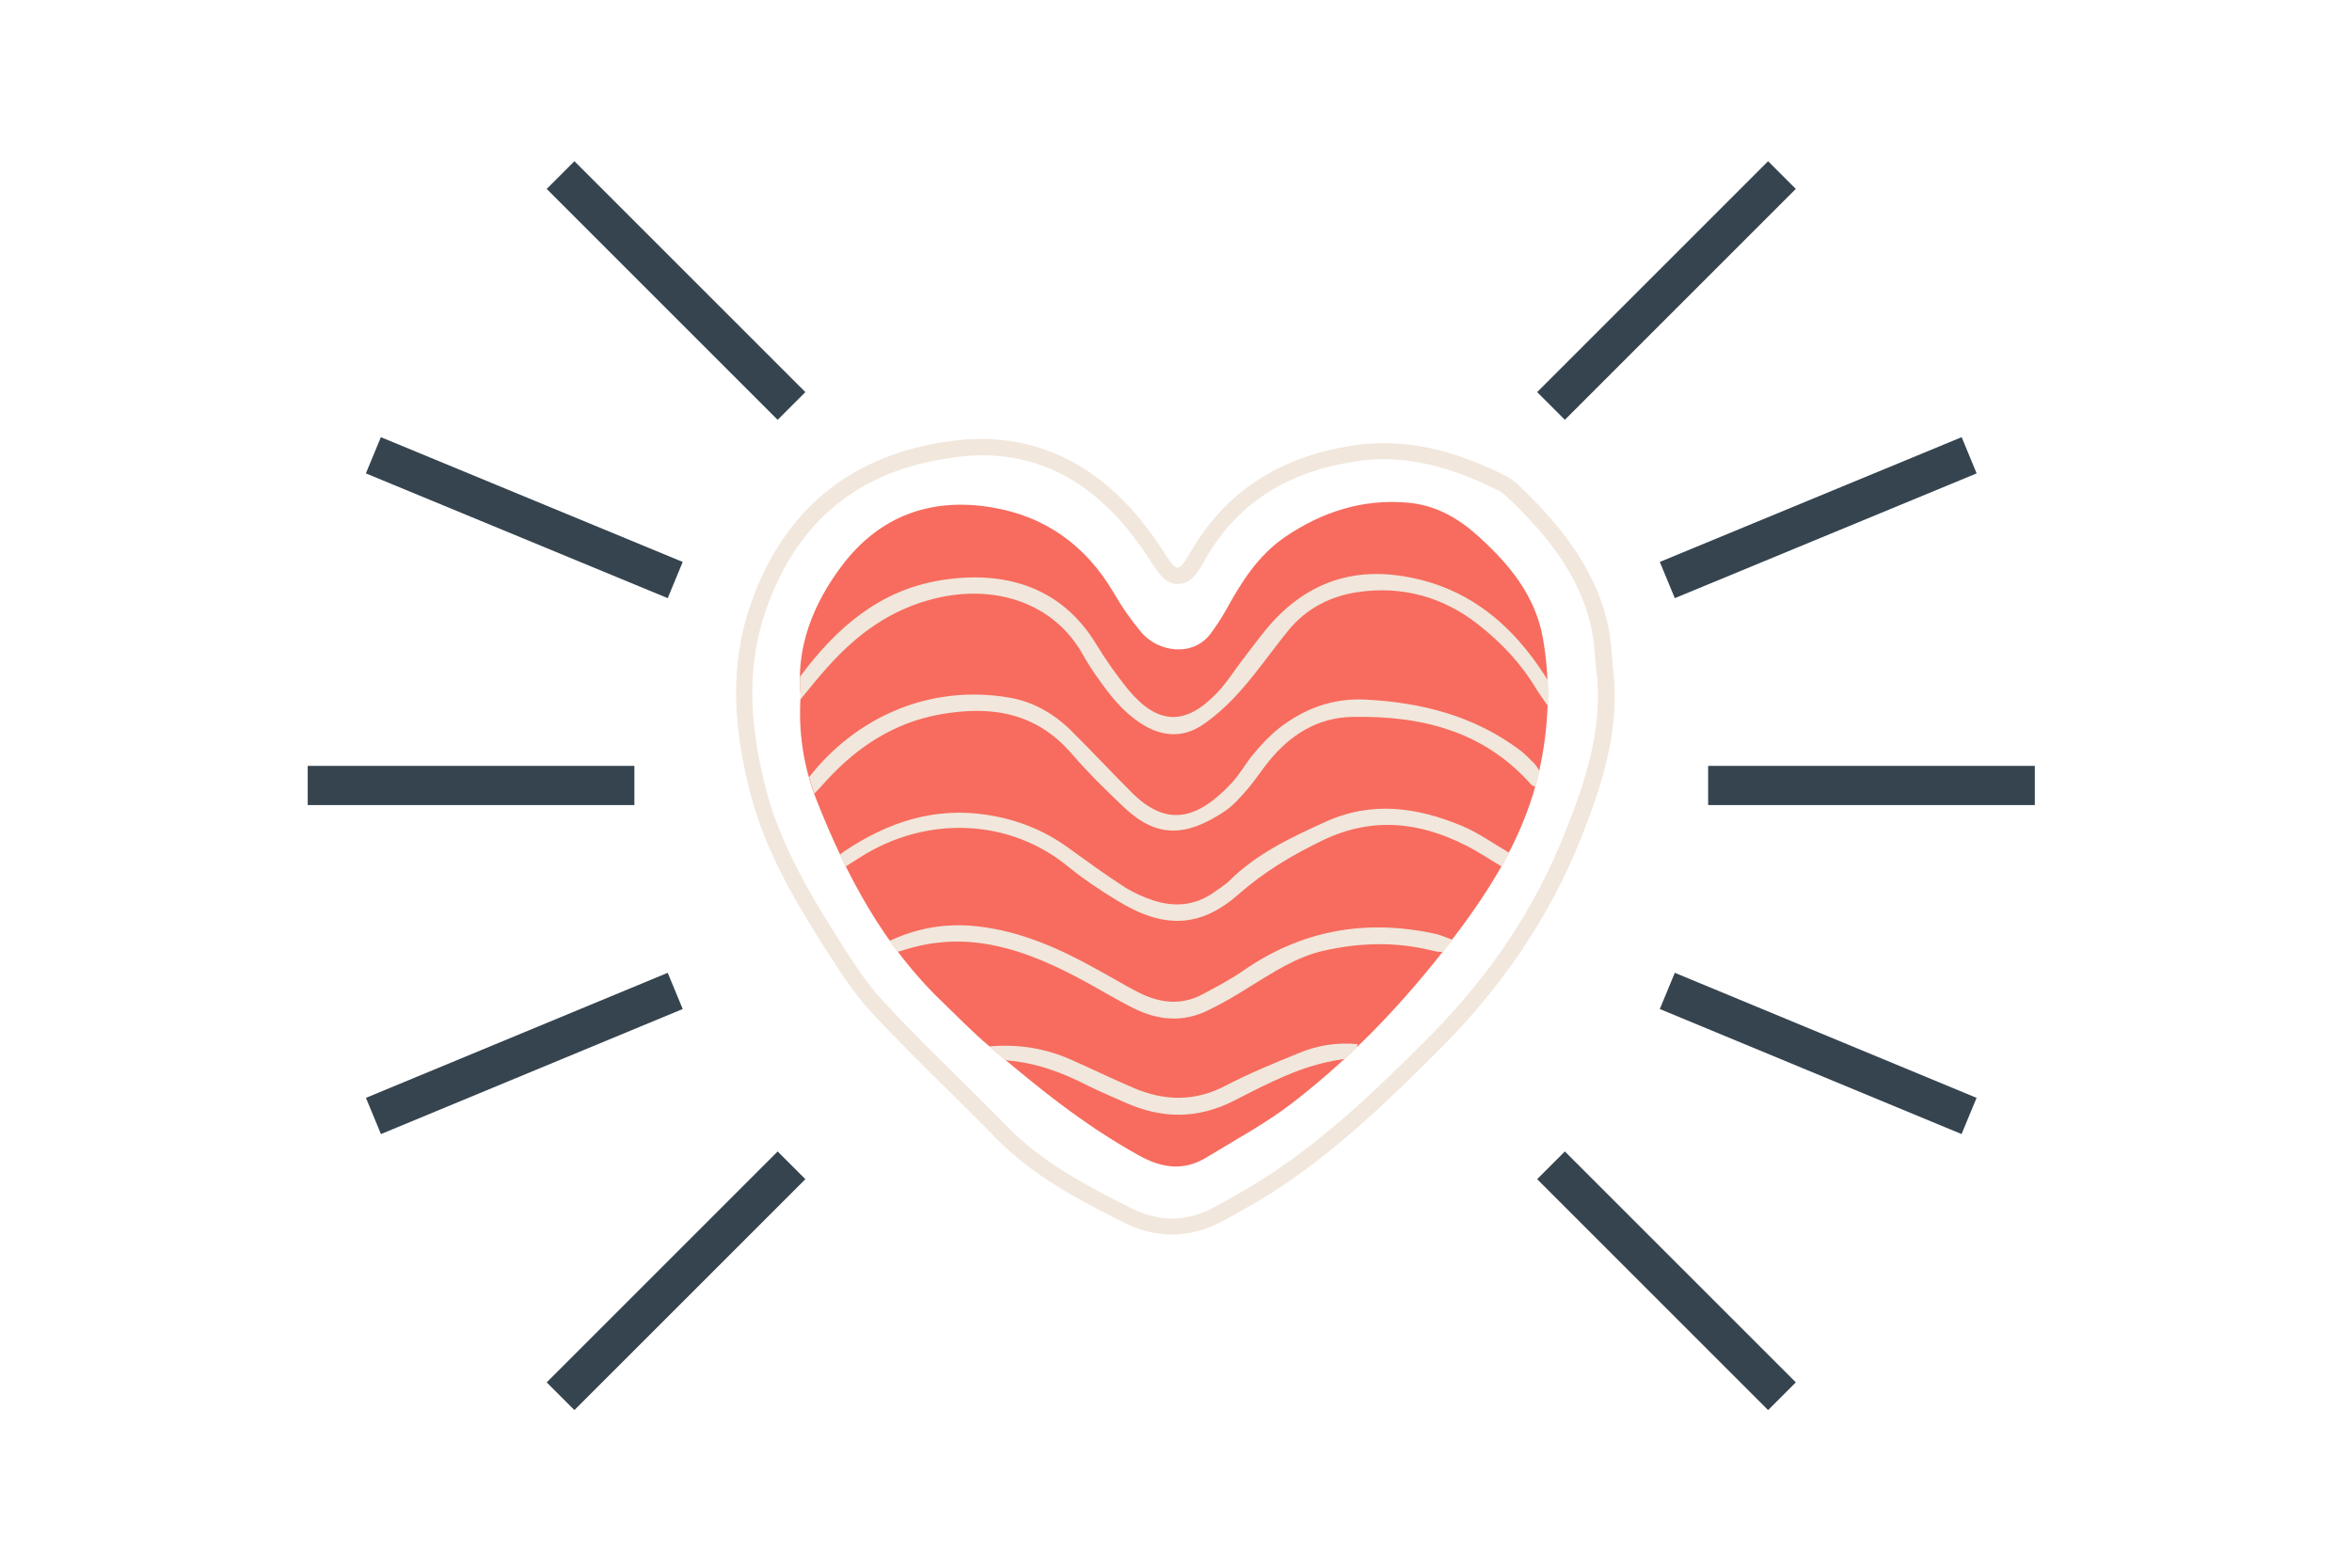
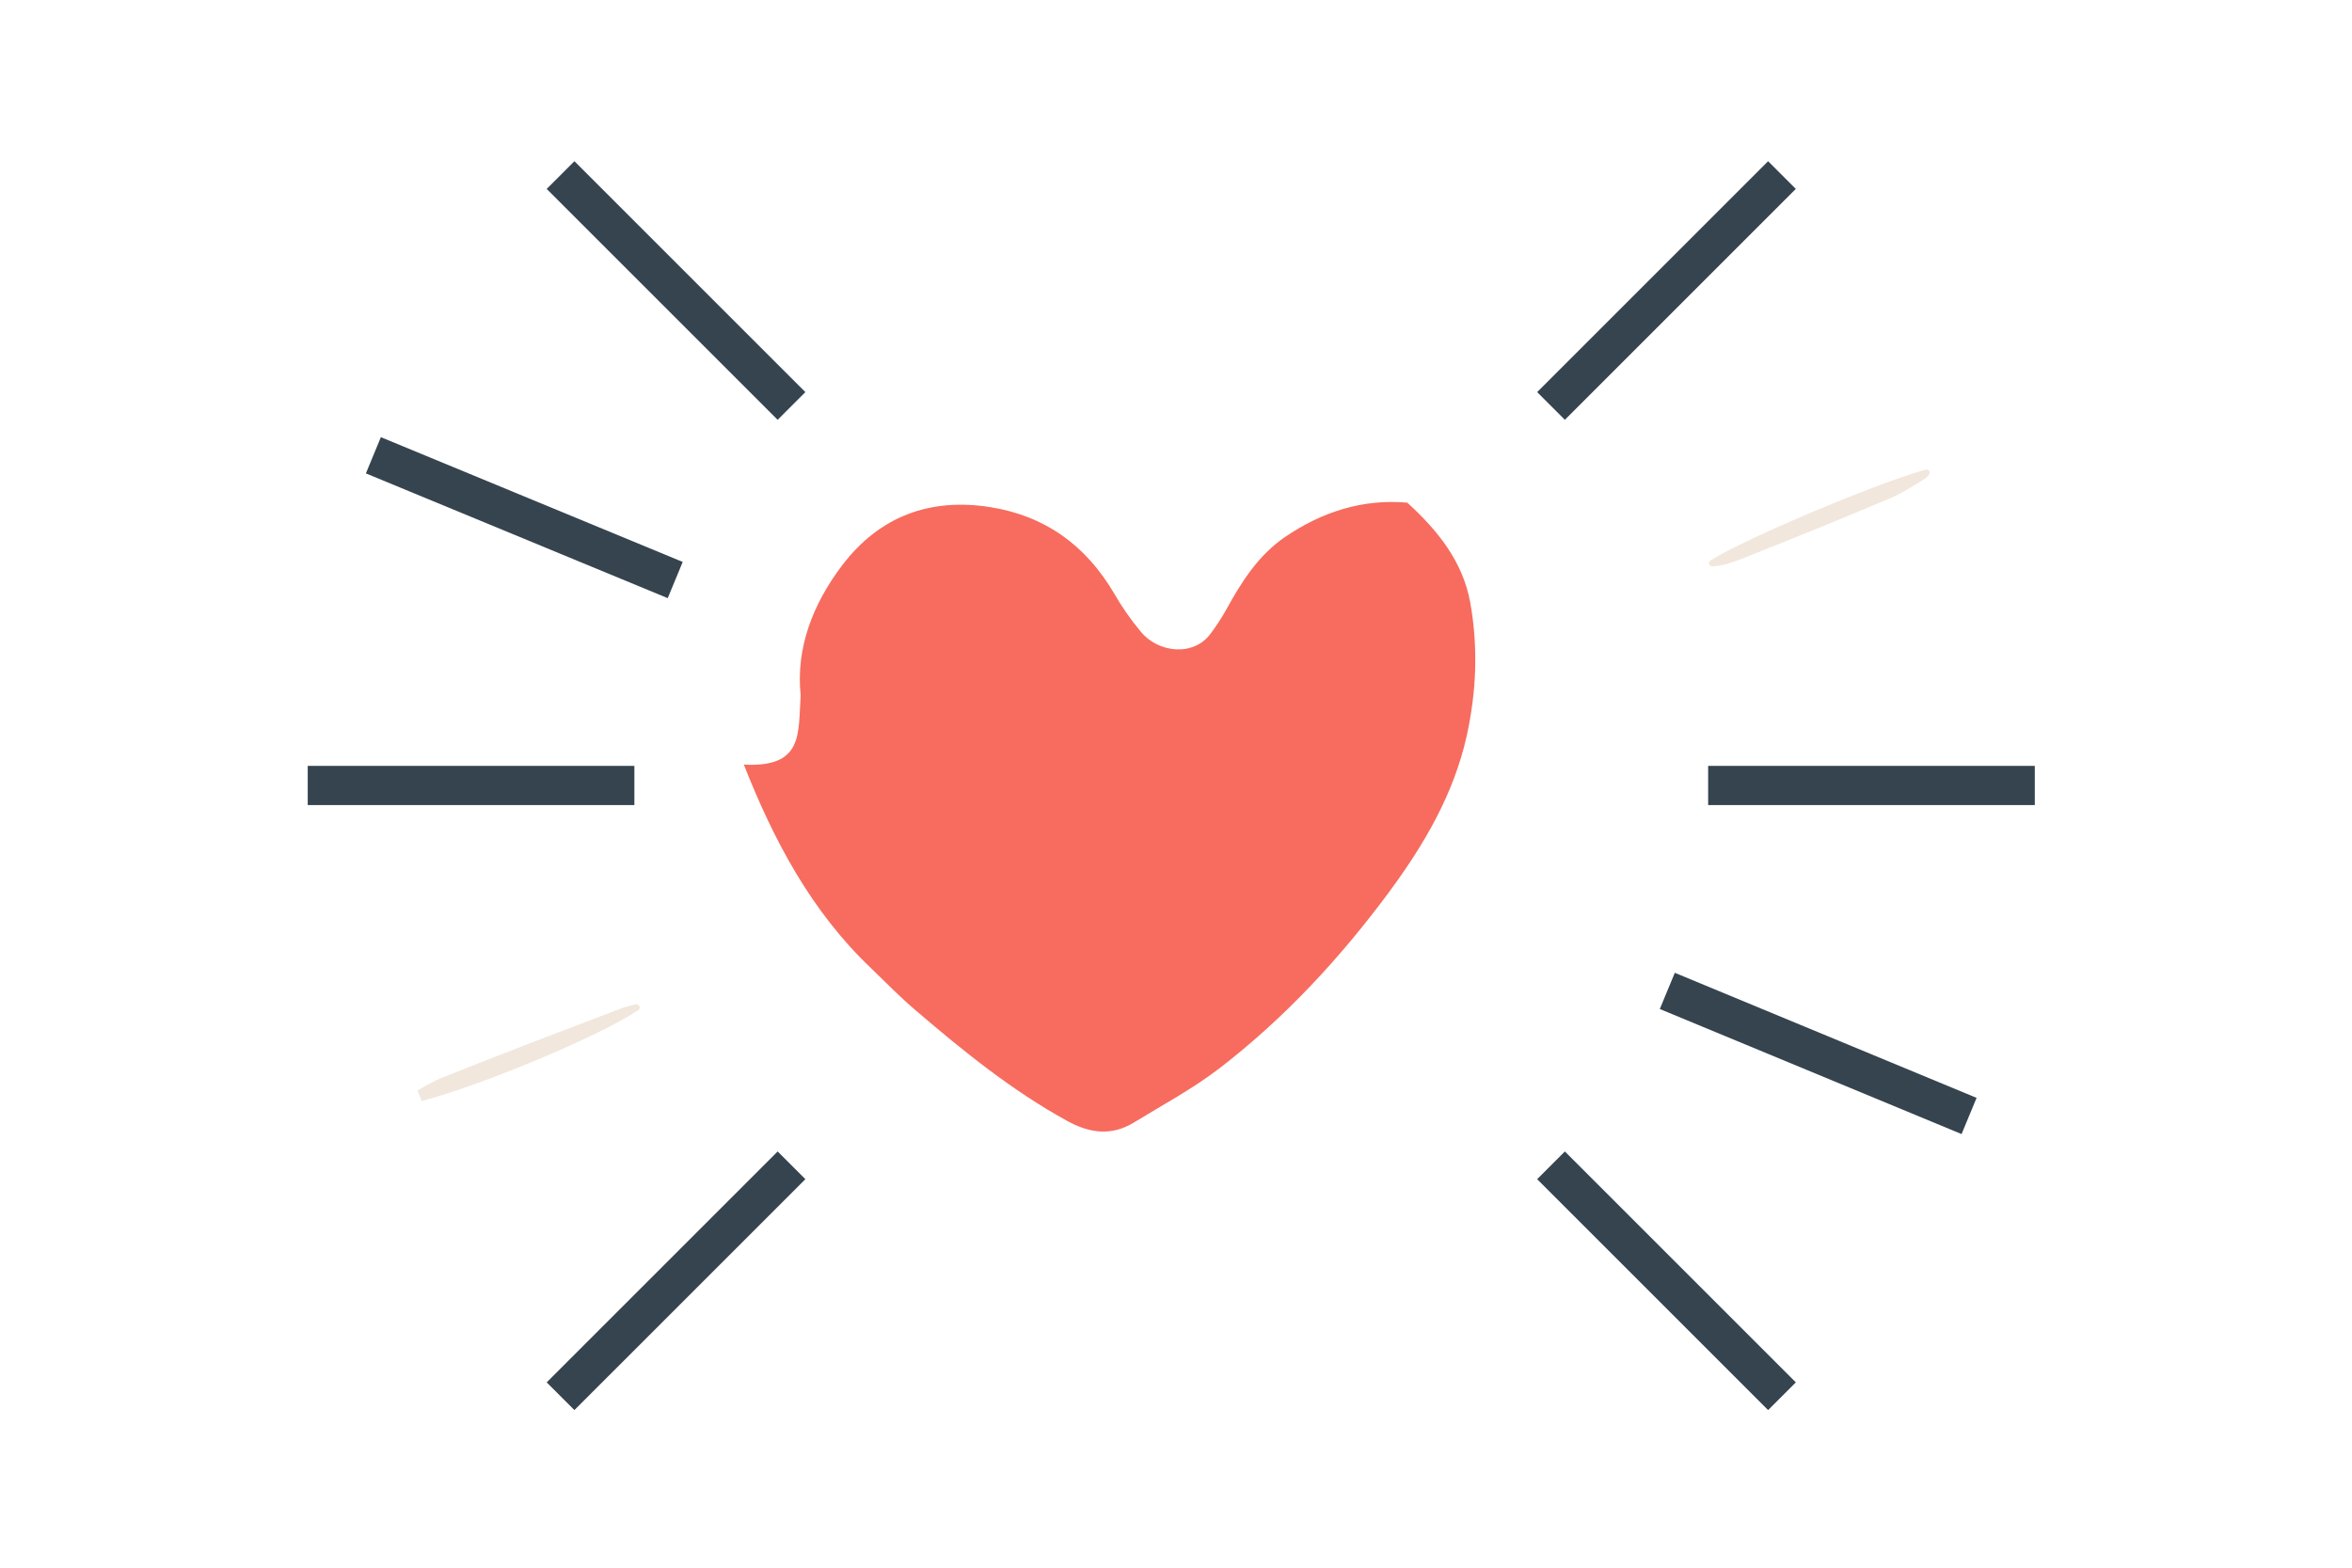
<svg xmlns="http://www.w3.org/2000/svg" id="why-wt-heart" version="1.1" x="0px" y="0px" viewBox="0 0 720 480" style="enable-background:new 0 0 720 480;" xml:space="preserve">
  <style type="text/css">
    #why-wt-heart .cream {
      fill: #f1e7dc;
    }

    #why-wt-heart .yellow {
      fill: #ff931e;
    }

    #why-wt-heart .red {
      fill: #f76c5e;
    }

    #why-wt-heart #burst-mask .stroke {
      fill: none;
      stroke: #35444f;
      stroke-width: 12;
      stroke-dasharray: 100;
      stroke-dashoffset: 200;
      animation: dash 4s cubic-bezier(0.25, 1, 0.5, 1) infinite;
    }

    #why-wt-heart #heart {
      // transform: scale(1.25);
      animation: heartbeat 4s cubic-bezier(0.37, 0, 0.63, 1) infinite;
      transform-origin: 359.815px 256.237px;
    }

    @keyframes dash {

      0%,
      20% {
        stroke-dashoffset: 200;
      }

      80%,
      100% {
        stroke-dashoffset: 0;
      }
    }

    @keyframes heartbeat {

      0%,
      45%,
      100% {
        transform: scale(1.1);
      }

      12% {
        transform: scale(1.2);
      }

      27% {
        transform: scale(0.85);
      }
    }
  </style>
  <g id="bursts">
    <path class="cream" d="M594.5,336.4c-4.6-0.9-9.6-1-13.8-2.8c-16.6-7-33-14.4-49.3-21.8c-3-1.4-5.6-3.6-8.3-5.5   c-0.4-0.3-0.5-0.8-0.3-1.2l0,0c0.2-0.4,0.7-0.6,1.1-0.5c2.4,0.6,4.8,1.1,7.1,2c20.8,9,41.5,18,62.2,27.1c0.5,0.2,0.9,0.7,1.4,1.1   c0.3,0.3,0.4,0.7,0.2,1C594.7,336,594.6,336.2,594.5,336.4z M124.9,144.5c2.7,2.2,5.9,3.8,9.2,5.1c11.3,4.4,22.8,8.2,33.2,14.7   c8.4,5.2,18.1,6.8,27.4,9.2c0.4,0.1,0.9,0.1,1.5,0.1c0.9,0,1.3-1.2,0.6-1.8c-3.5-2.7-7.1-3.8-10.5-5c-4.5-1.7-9.2-3.1-13.4-5.4   c-13.3-7-26.8-13.3-41.2-17.8c-1.9-0.6-3.8-1-5.7-1.5C125.4,143.4,125.5,143.2,124.9,144.5z M129.1,337.1   c17.8-4.6,54.2-19.7,66.3-27.8c0.9-0.6,0.3-2-0.8-1.8c-1.6,0.4-2.9,0.7-4.3,1.2c-18.3,7-36.6,13.9-54.8,21.2   c-2.7,1.1-5.2,2.5-7.7,4C128.6,335.8,128.3,335.3,129.1,337.1z M524.2,173.4c3.1-0.1,6.1-1.2,9-2.3c15.1-6,30.2-12.1,45.1-18.4   c3.8-1.6,7.4-3.9,10.9-6.1c0.5-0.3,0.9-0.8,1.3-1.3c0.6-0.7-0.2-1.8-1-1.5c-14.3,3.9-54.3,20.6-65.9,27.8   C522.8,172.1,523.2,173.4,524.2,173.4z" />
    <path class="yellow" d="M610.6,241.1c-17.1,2.8-57.3,1.9-74.3-1.4c-1.6-0.3-1.4-2.8,0.3-2.8c0,0,0,0,0.1,0c9.5,0.1,18.9,0.4,28.4,0.5   c10.8,0.1,21.6,0,32.3-0.2c4.5-0.1,9,0.1,13.4,1.1C612.1,238.7,612.1,240.8,610.6,241.1z M176.6,239.2c-20.6-2.1-53-2.2-66.6-0.6   c-1.6,0.2-1.6,2.5-0.1,2.8c15.3,2.6,50.2,3,66.7,0.6C178.3,241.7,178.2,239.4,176.6,239.2z M189.9,412.7   c12.7-9.5,33.6-30.3,43.1-42.7c1-1.3-0.7-3-2-1.9c-15.4,13.1-30.2,26.9-43,42.6C187,412,188.6,413.7,189.9,412.7z M487.5,115.5   c13.7-10.9,34.7-31.3,43.8-42.4c1.1-1.3-0.6-3-1.9-2c-11.7,9.1-34,30.6-43.9,42.5C484.4,114.8,486.2,116.5,487.5,115.5z    M486.3,367.6c1.2,2,3.6,4.5,10.4,11.1c4.7,4.6,9.3,9.4,13.8,14.2c4.7,4.9,9.3,10,14,14.9c2.9,3,6,5.5,9.7,8.1   c1.3,0.9,2.9-0.7,1.9-2c-12.7-16.5-36.5-40.5-47.8-48.3C487.1,364.9,485.6,366.3,486.3,367.6z M185.8,67c9,12.2,29.3,33.2,41.8,43   c1.3,1,3-0.7,1.9-2c-13-14.9-26.7-29.3-41.6-42.8C186.6,64,184.8,65.6,185.8,67z" />
  </g>
  <g id="burst-mask">
    <line class="stroke" x1="242.3" y1="356.8" x2="171.6" y2="427.5" />
-     <line class="stroke" x1="206.7" y1="303.4" x2="114.3" y2="341.7" />
    <line class="stroke" x1="194.2" y1="240.5" x2="94.2" y2="240.5" />
    <line class="stroke" x1="206.7" y1="177.6" x2="114.3" y2="139.4" />
    <line class="stroke" x1="242.3" y1="124.3" x2="171.6" y2="53.6" />
    <line class="stroke" x1="474.8" y1="356.8" x2="545.5" y2="427.5" />
    <line class="stroke" x1="510.4" y1="303.4" x2="602.8" y2="341.7" />
    <line class="stroke" x1="522.9" y1="240.5" x2="622.9" y2="240.5" />
-     <line class="stroke" x1="510.4" y1="177.6" x2="602.8" y2="139.4" />
    <line class="stroke" x1="474.8" y1="124.3" x2="545.5" y2="53.6" />
  </g>
  <g id="heart">
-     <path class="red" d="M245.1,212.9c-1.5-14.5,3.7-27.9,12.7-39.8c11.4-15,26.9-20.8,45.5-17.8c16.7,2.7,29.1,11.7,37.7,26.3   c2.4,4.2,5.2,8.2,8.3,11.9c5.2,6.3,16,7.7,21.3,0.5c1.7-2.3,3.3-4.7,4.7-7.2c4.7-8.6,9.9-16.8,18.1-22.4   c11.2-7.6,23.6-11.7,37.4-10.5c8.9,0.7,16,5,22.2,10.7c9.2,8.4,17,17.9,19.3,30.7c2.4,13.6,1.9,27-1.1,40.7   c-4,17.9-13,33.2-23.6,47.6c-15,20.3-32.1,38.8-52.1,54.2c-8.2,6.3-17.4,11.2-26.2,16.6c-6.9,4.2-13.6,3.3-20.6-0.6   c-16.7-9.2-31.4-21.1-45.9-33.5c-4.9-4.1-9.3-8.7-14-13.2c-18.3-17.4-29.8-39.2-38.9-62.3C246.1,235.1,244.3,224.5,245.1,212.9z" />
-     <path class="cream" d="M300.4,139.4c20.6,0,37.3,10.2,51.1,31.3l0.4,0.6c2.9,4.5,4.9,7.5,8.7,7.5c4,0,5.8-3.1,8.6-7.9l0.3-0.6   c9.7-16.3,24.5-25.8,45.3-29c2.9-0.5,5.9-0.7,8.8-0.7c11,0,22.5,3.2,35.3,9.7c1.2,0.6,2.5,1.9,3.8,3.2l0.6,0.5   c13.1,12.8,20.3,24.1,23.5,36.7c0.9,3.7,1.3,7.6,1.6,11.7c0.2,1.9,0.3,3.9,0.6,5.8c1.1,15.4-3.1,29.7-9.8,46.4   C470,278,456.2,298.7,437,318c-15,15-31.2,30.8-50.4,43c-3.4,2.2-7.1,4.3-10.7,6.3c-1.1,0.6-2.2,1.3-3.4,1.9   c-4.5,2.6-9.1,3.9-13.7,3.9c-4.1,0-8.4-1.1-12.6-3.2c-14.5-7.3-27.3-14.2-37.7-24.8c-5-5.1-10.2-10.3-15.2-15.2   c-7.6-7.5-15.5-15.3-22.8-23.2c-5.4-5.8-9.8-12.8-14.1-19.6c-8.3-13.1-17.5-28.5-21.9-45.4c-5.6-21.5-5.6-39,0-55   c9.5-27.3,28.8-43,57.5-46.6C294.9,139.6,297.7,139.4,300.4,139.4 M300.4,134.4c-2.9,0-5.9,0.2-9,0.6c-30.4,3.9-51.4,20.7-61.6,50   c-6.7,19.2-5.1,38.6-0.1,57.9c4.4,17.1,13.2,32.2,22.5,46.9c4.5,7,9,14.2,14.7,20.3c12.3,13.2,25.5,25.6,38.1,38.5   c11.2,11.4,25,18.7,39,25.7c4.9,2.5,9.9,3.7,14.8,3.7c5.4,0,10.8-1.5,16.2-4.5c4.8-2.7,9.7-5.3,14.3-8.3   c19.1-12.2,35.3-27.8,51.2-43.7c18.8-18.8,33.6-40.1,43.5-64.9c6.2-15.7,11.4-31.5,10.1-48.8c-0.7-6.1-0.8-12.4-2.3-18.3   c-4-15.6-13.6-27.9-24.9-39c-1.7-1.7-3.5-3.5-5.6-4.6c-12-6.1-24.4-10.2-37.6-10.2c-3.2,0-6.3,0.2-9.6,0.7   c-20.8,3.2-37.8,12.9-48.9,31.4c-2.4,4-3.5,6-4.7,6c-1.2,0-2.4-2-4.9-5.8C342.1,147.4,324.3,134.5,300.4,134.4L300.4,134.4z    M405.6,251.7c-10.6,4.8-20.9,9.7-29.3,18c-1.4,1.4-3.2,2.4-4.8,3.6c-5.7,4-12,4.5-18.4,2.4c-3.1-1-6.2-2.4-9-4.2   c-5.8-3.7-11.3-7.8-16.9-11.8c-7.5-5.5-15.9-8.8-25-10.2c-16.1-2.5-30.3,2.2-43.5,11c-0.6,0.4-1.1,0.8-1.6,1.2   c0.6,1.2,1.2,2.4,1.8,3.6c1.6-1,3-1.9,4.4-2.8c20.6-13.1,45.9-11.7,63.5,2.7c4.8,3.9,10,7.4,15.3,10.6c14.5,8.9,25.6,8.1,37.2-2.1   c7.7-6.8,16.3-11.9,25.6-16.4c15.2-7.3,29.7-5.7,44.1,1.7c3.6,1.8,6.9,4.1,10.7,6.3c0.8-1.4,1.6-2.8,2.3-4.2   c-5-2.9-9.4-6.1-14.4-8.2C433.9,247.2,420,245.1,405.6,251.7z M439.3,285.9c-21.3-4.6-41-1.1-59,11.5c-3.8,2.6-8,4.8-12.1,7   c-6.7,3.6-13.3,2.7-19.8-0.6c-4.3-2.2-8.5-4.8-12.8-7.1c-11.5-6.4-23.4-11.7-36.7-13.1c-9.3-1-18.1,0.5-26.6,4.5   c0.8,1.1,1.6,2.2,2.4,3.3c0.9-0.1,1.9-0.5,2.9-0.8c8.7-2.6,17.4-3,26.3-1.2c10.6,2.1,20.2,6.7,29.5,11.8c4.5,2.5,8.8,5.1,13.4,7.4   c7.5,3.8,15.3,4.6,23.1,0.7c4.4-2.1,8.6-4.6,12.7-7.2c7.2-4.4,14.2-9.1,22.6-11c11-2.5,22-2.8,33-0.1c1.3,0.3,2.5,0.6,3.6,0.4   c0.9-1.1,1.8-2.3,2.6-3.4c0-0.1,0-0.2,0.1-0.3C442.7,287,441,286.3,439.3,285.9z M245.1,212.9c0,0.4,0,0.9-0.1,1.3   c3-3.7,5.6-6.9,8.3-9.9c9-10.1,19.4-17.8,33.1-21.1c17.8-4.3,36.2,1,45.3,17.6c1.3,2.3,2.7,4.5,4.3,6.7c3.7,5.3,7.6,10.3,13.1,13.9   c6.2,4.1,12.7,4.7,18.8,0.7c4.5-3,8.6-6.9,12.2-11c5.1-5.8,9.5-12.2,14.4-18.2c5.4-6.6,12.9-10.4,21.1-11.6   c13.5-2,26.1,1.4,36.9,9.9c7,5.5,13.1,11.9,17.7,19.6c1.1,1.8,2.4,3.5,3.6,5.3c0,0,0.1,0,0.1,0c0.1-2.5,0.1-5,0-7.6   c-0.1-0.3-0.3-0.6-0.5-0.9c-10.6-16.8-24.8-28.6-45.4-31.4c-14-1.9-26,2.1-36,11.7c-4.3,4.1-7.7,9.1-11.4,13.8   c-2.7,3.5-5,7.3-8.1,10.5c-9.5,10-18,9.8-26.9-0.8c-3.8-4.6-7.2-9.5-10.3-14.6c-10.7-17.3-28.1-22.3-47.5-19.1   c-18.8,3.1-32,14.8-42.9,29.5C244.8,209.1,244.9,211,245.1,212.9z M397.7,322.4c-7.6,3.1-15.2,6.2-22.5,10   c-9.5,5-18.8,4.7-28.2,0.7c-6.3-2.7-12.5-5.7-18.8-8.5c-8-3.6-16.3-5-25.4-4.2c0,0,0,0,0,0c1.7,1.4,3.3,2.8,5,4.2   c0.2,0,0.4,0,0.6,0.1c8.8,0.7,16.8,3.7,24.6,7.7c3.8,1.9,7.7,3.5,11.5,5.2c11.2,5,22.1,5.1,33.3-0.6c10.4-5.3,20.8-10.9,32.8-12.6   c0.4-0.1,0.7-0.1,1.1-0.2c1.2-1.1,2.4-2.2,3.6-3.4c0.1-0.3,0.2-0.7,0.3-1.1C409.1,319.1,403.2,320.1,397.7,322.4z M469.7,233.8   c-1.4-1.4-2.8-2.9-4.4-4.1c-14-10.5-30-14.6-47.3-15.5c-10.1-0.5-18.8,2.8-26.5,8.8c-2.9,2.3-5.5,5.1-7.9,8c-2.4,2.9-4.2,6.3-6.8,9   c-10.2,10.8-19.5,13.4-30.2,2.8c-6.1-6.1-12-12.4-18.1-18.5c-5.4-5.5-11.9-9.4-19.5-10.7c-24.4-4.2-46.9,6-61.2,24.2   c-0.1,0.1-0.1,0.2-0.1,0.2c0.5,1.7,1,3.3,1.6,5c1.2-1.3,2.5-2.6,3.7-4c9.5-10.4,20.8-17.8,35-20.3c15.4-2.7,29.1-0.6,40,12   c5,5.8,10.6,11.3,16.2,16.6c9.7,9.1,18.6,9.2,30.7,1.1c2.7-1.8,4.9-4.4,7.1-6.9c2.3-2.7,4.2-5.7,6.4-8.4   c6.6-8.1,14.9-13.4,25.6-13.6c20.9-0.4,40.1,4.2,54.7,20.7c0.3,0.3,0.8,0.5,1.4,0.7c0.4-1.6,0.9-3.2,1.2-4.8   C470.9,235.4,470.4,234.6,469.7,233.8z" />
+     <path class="red" d="M245.1,212.9c-1.5-14.5,3.7-27.9,12.7-39.8c11.4-15,26.9-20.8,45.5-17.8c16.7,2.7,29.1,11.7,37.7,26.3   c2.4,4.2,5.2,8.2,8.3,11.9c5.2,6.3,16,7.7,21.3,0.5c1.7-2.3,3.3-4.7,4.7-7.2c4.7-8.6,9.9-16.8,18.1-22.4   c11.2-7.6,23.6-11.7,37.4-10.5c9.2,8.4,17,17.9,19.3,30.7c2.4,13.6,1.9,27-1.1,40.7   c-4,17.9-13,33.2-23.6,47.6c-15,20.3-32.1,38.8-52.1,54.2c-8.2,6.3-17.4,11.2-26.2,16.6c-6.9,4.2-13.6,3.3-20.6-0.6   c-16.7-9.2-31.4-21.1-45.9-33.5c-4.9-4.1-9.3-8.7-14-13.2c-18.3-17.4-29.8-39.2-38.9-62.3C246.1,235.1,244.3,224.5,245.1,212.9z" />
  </g>
</svg>